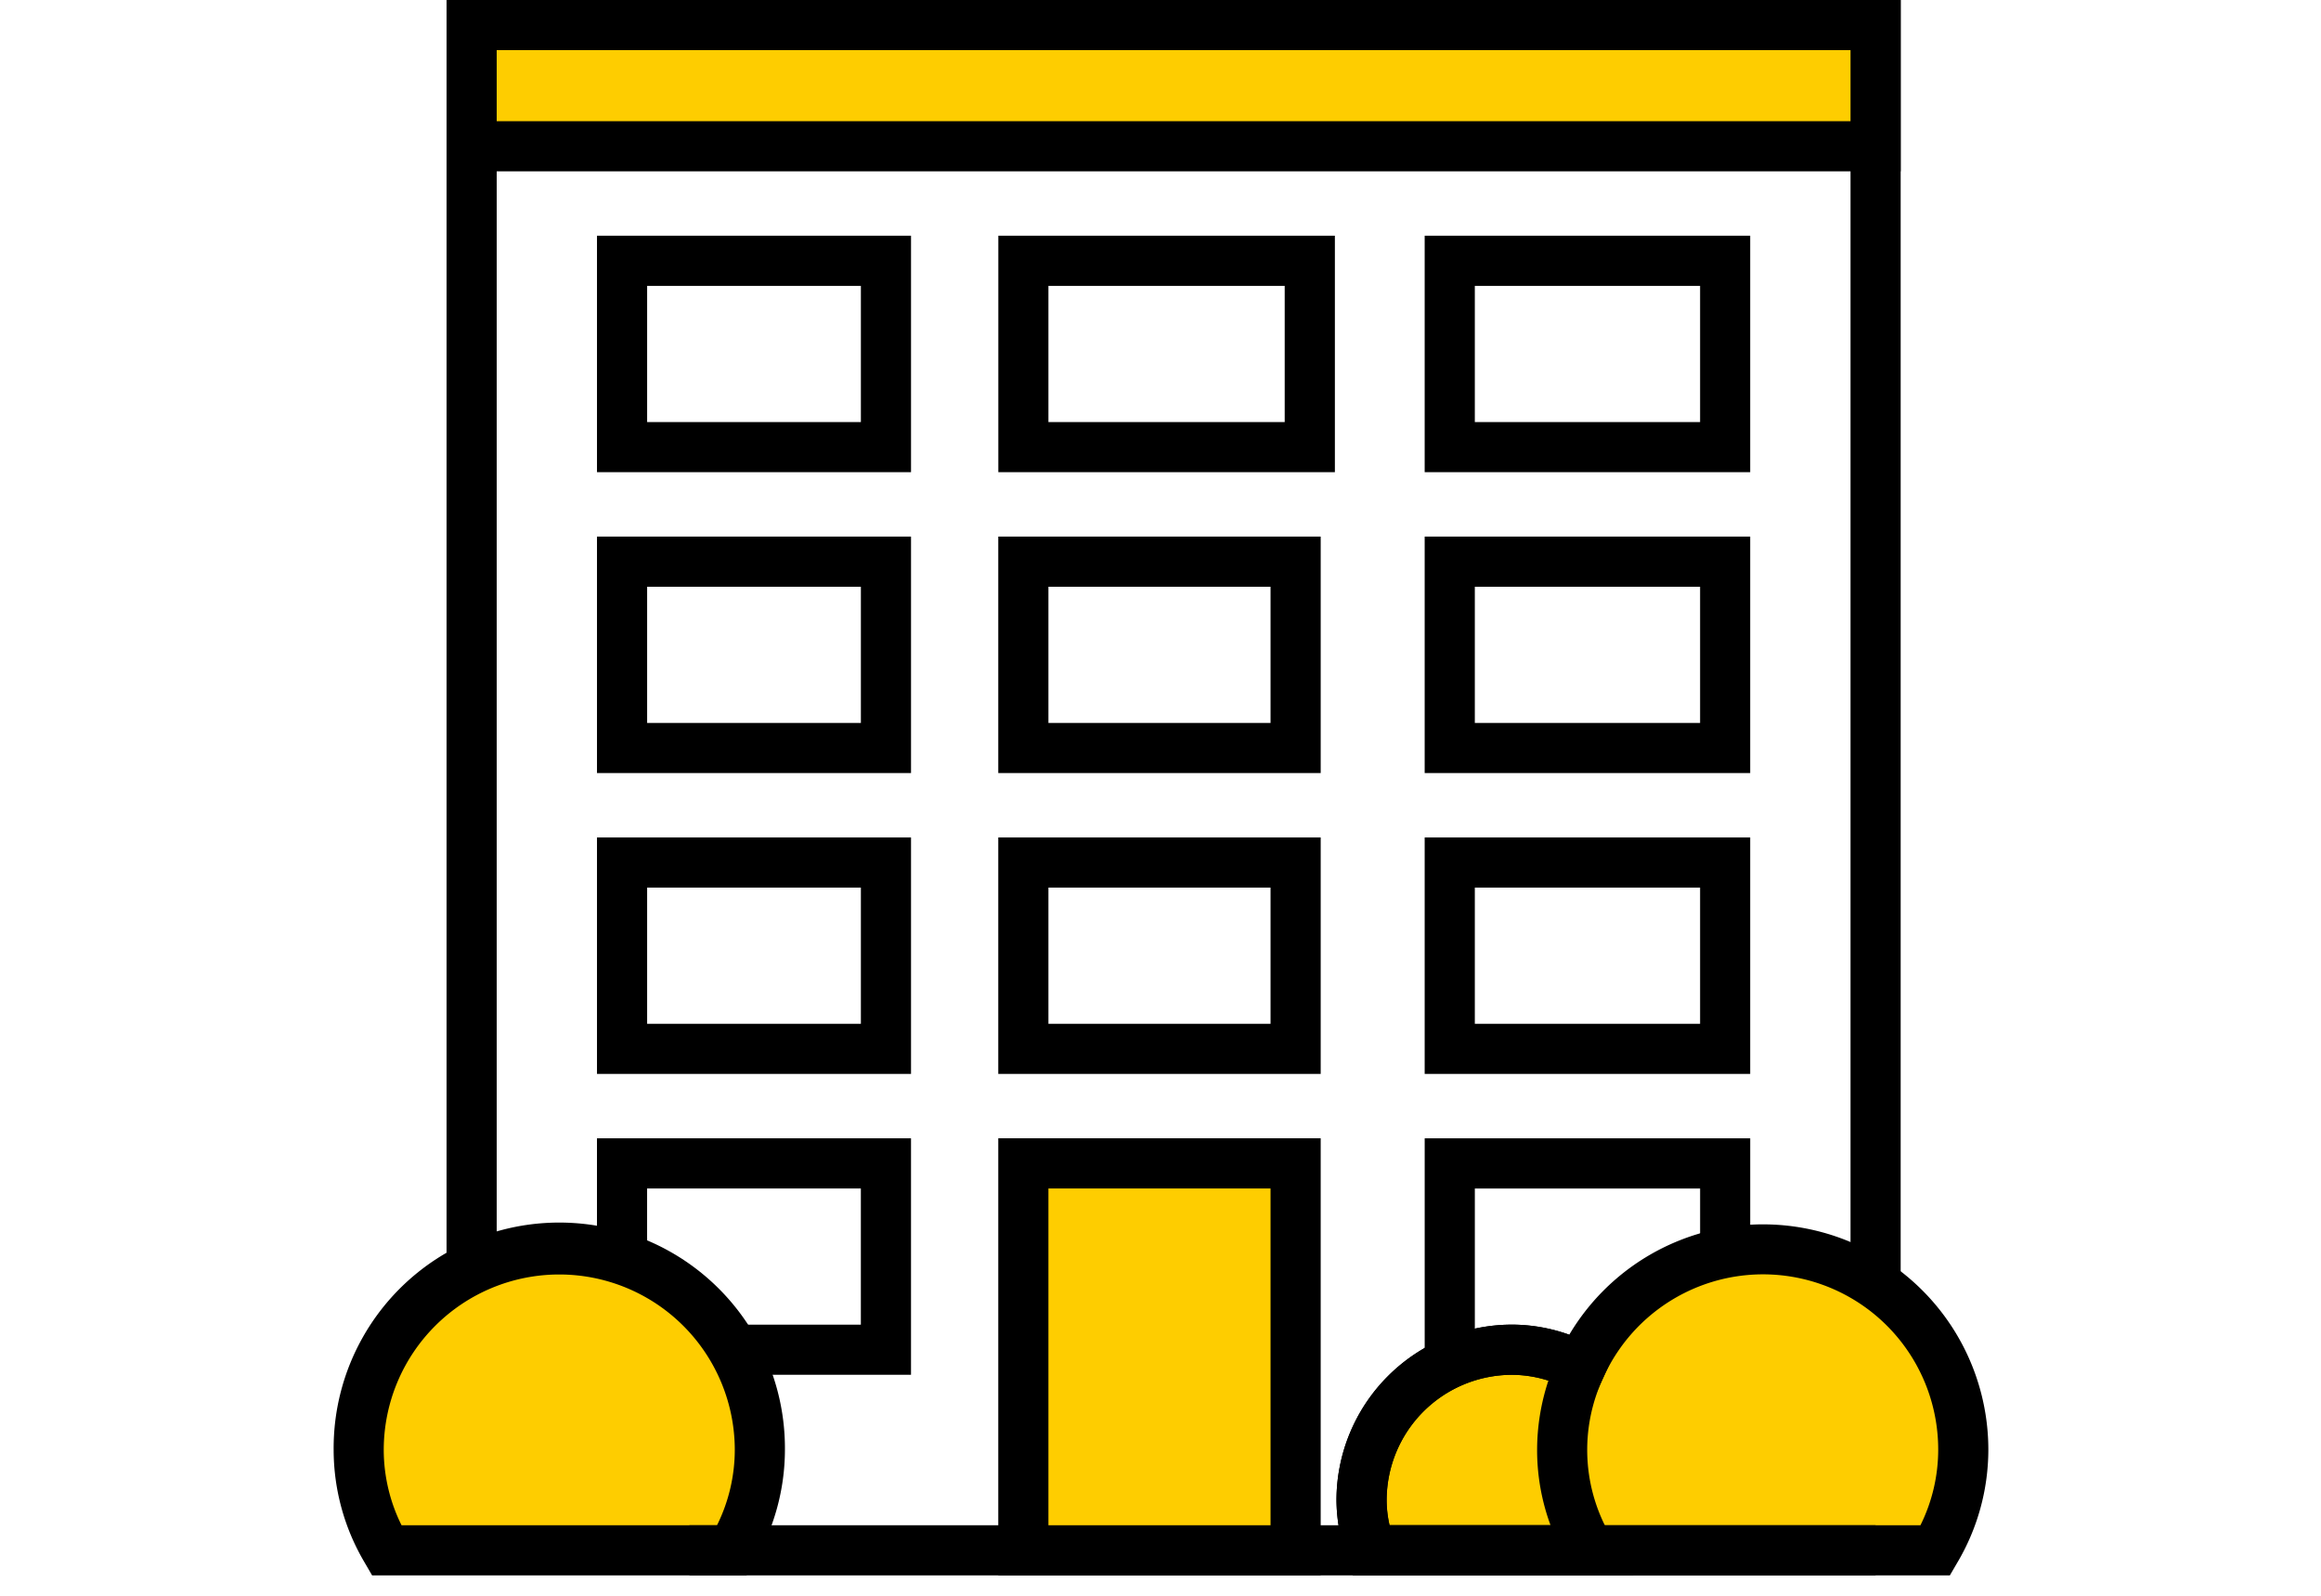
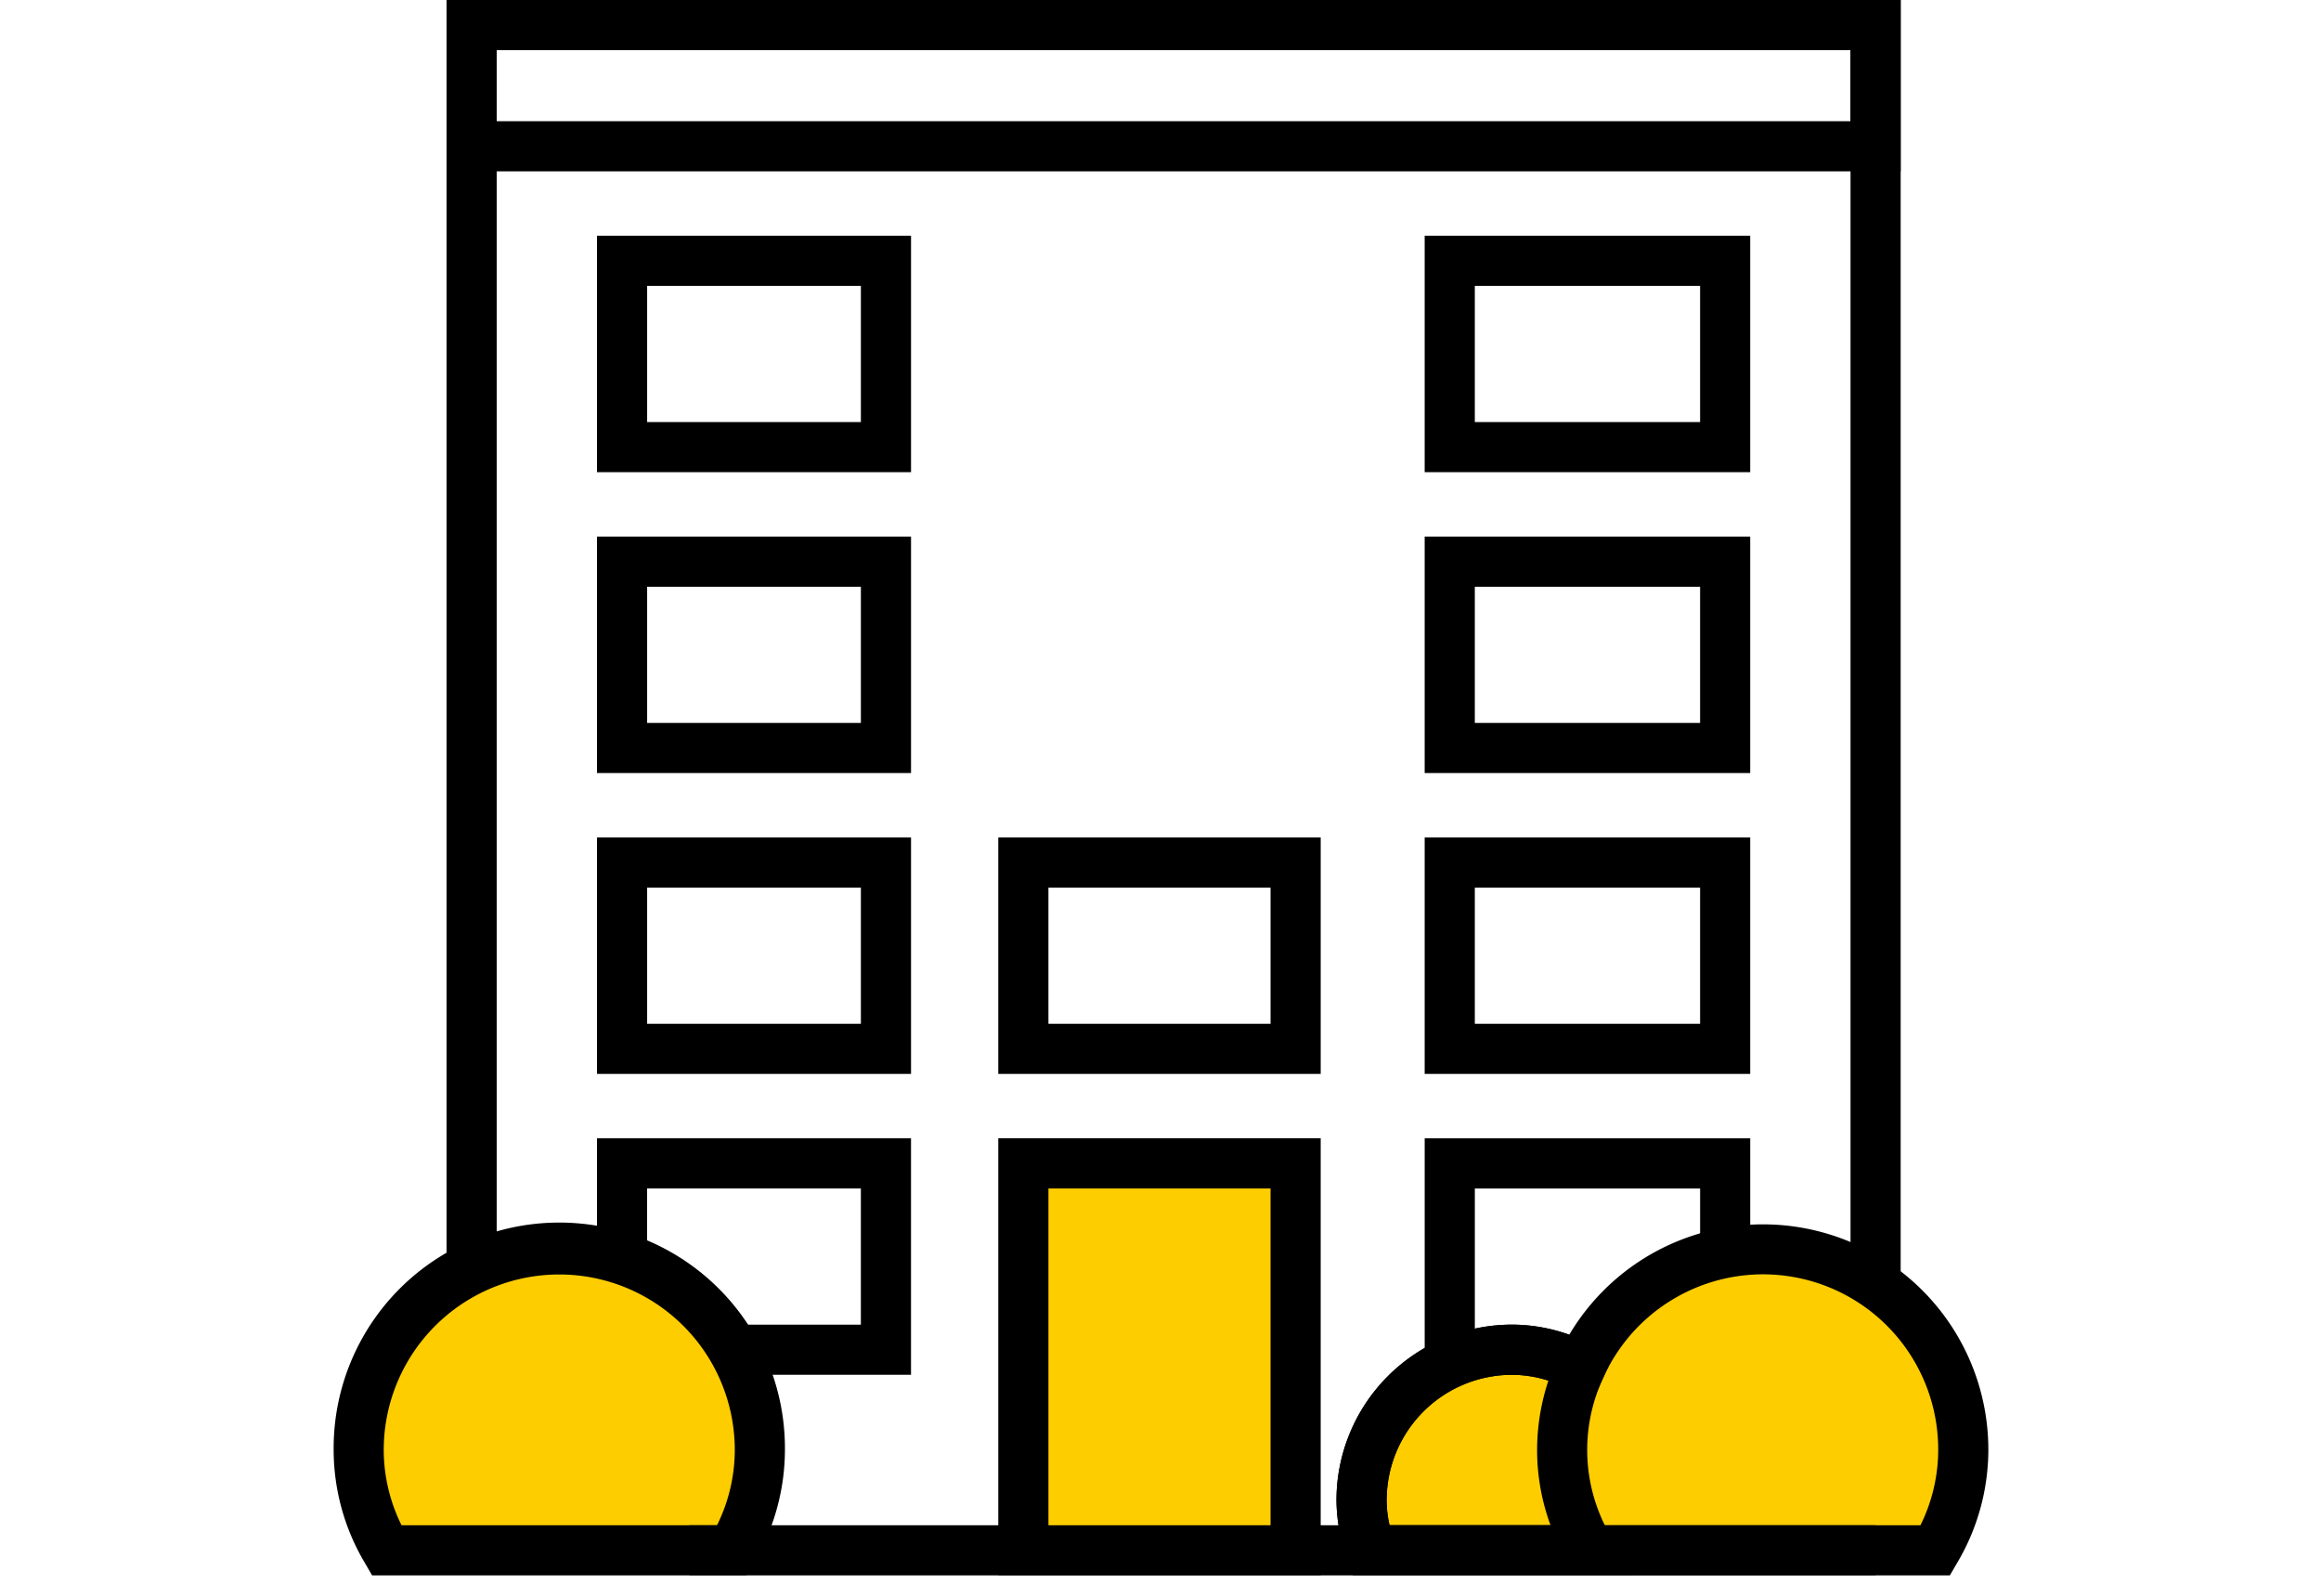
<svg xmlns="http://www.w3.org/2000/svg" width="160" height="110" viewBox="0 0 160 110">
  <defs>
    <clipPath id="clip-path">
      <rect id="長方形_147" data-name="長方形 147" width="114.066" height="108.595" fill="none" />
    </clipPath>
  </defs>
  <g id="icon_apartment" transform="translate(16233 22584)">
    <rect id="長方形_1524" data-name="長方形 1524" width="160" height="110" transform="translate(-16233 -22584)" fill="none" />
    <g id="グループ_91" data-name="グループ 91" transform="translate(-16210 -22584)">
      <g id="グループ_90" data-name="グループ 90" transform="translate(0 0)" clip-path="url(#clip-path)">
        <path id="パス_97" data-name="パス 97" d="M26.234,45.656a13.681,13.681,0,0,0,1.918-6.913A13.827,13.827,0,1,0,2.415,45.656Z" transform="translate(1.228 61.21)" fill="#fecd00" />
        <path id="パス_98" data-name="パス 98" d="M28.458,48.613H2.651l-.5-.861A15.279,15.279,0,0,1,0,39.972a15.555,15.555,0,1,1,31.109,0,15.279,15.279,0,0,1-2.153,7.781ZM4.68,45.156H26.429a11.712,11.712,0,0,0,1.224-5.185,12.1,12.1,0,0,0-24.2,0A11.712,11.712,0,0,0,4.68,45.156" transform="translate(0 59.982)" />
        <path id="パス_99" data-name="パス 99" d="M48.152,24.917A13.8,13.8,0,0,0,35.6,33.023,10.244,10.244,0,0,0,30.87,31.83,10.371,10.371,0,0,0,20.5,42.2a10.237,10.237,0,0,0,.636,3.457H60.06a13.681,13.681,0,0,0,1.918-6.913A13.827,13.827,0,0,0,48.152,24.917" transform="translate(50.359 61.21)" fill="#fecd00" />
        <path id="パス_100" data-name="パス 100" d="M62.284,48.613H21.141l-.4-1.151A11.922,11.922,0,0,1,20,43.428a12.113,12.113,0,0,1,12.1-12.1,11.614,11.614,0,0,1,3.947.695,15.532,15.532,0,0,1,28.89,7.947,15.309,15.309,0,0,1-2.15,7.781ZM23.657,45.156h36.6a11.712,11.712,0,0,0,1.224-5.185A12.076,12.076,0,0,0,38.4,34.966l-.757,1.652-1.611-.833a8.555,8.555,0,0,0-3.937-1,8.651,8.651,0,0,0-8.641,8.641,7.764,7.764,0,0,0,.2,1.728" transform="translate(49.131 59.982)" />
        <path id="パス_101" data-name="パス 101" d="M40.477,43.7H21.141l-.4-1.151A11.922,11.922,0,0,1,20,38.515a12.113,12.113,0,0,1,12.1-12.1A11.985,11.985,0,0,1,37.622,27.8l1.462.757-.684,1.5A11.726,11.726,0,0,0,38.966,41.1Zm-16.82-3.457h11.1a14.938,14.938,0,0,1-.926-5.185,15.2,15.2,0,0,1,.778-4.784,8.134,8.134,0,0,0-2.506-.4,8.651,8.651,0,0,0-8.641,8.641,7.764,7.764,0,0,0,.2,1.728" transform="translate(49.131 64.895)" />
        <rect id="長方形_144" data-name="長方形 144" width="81.772" height="3.457" transform="translate(24.524 105.138)" />
        <path id="パス_102" data-name="パス 102" d="M102.492,88.53H99.036V3.457H5.709V88.063H2.252V0h100.24Z" transform="translate(5.532 0.001)" />
        <rect id="長方形_145" data-name="長方形 145" width="18.769" height="26.674" transform="translate(47.545 80.196)" fill="#fecd00" />
        <path id="パス_103" data-name="パス 103" d="M35.481,52.828H13.255V22.7H35.481ZM16.712,49.372H32.024V26.158H16.712Z" transform="translate(32.562 55.766)" />
        <path id="パス_104" data-name="パス 104" d="M35.481,33H13.255V16.7H35.481ZM16.712,29.546H32.024V20.158H16.712Z" transform="translate(32.562 41.027)" />
-         <path id="パス_105" data-name="パス 105" d="M26.9,33H5.252V16.7H26.9ZM8.709,29.546H23.444V20.158H8.709Z" transform="translate(12.902 41.027)" />
+         <path id="パス_105" data-name="パス 105" d="M26.9,33H5.252V16.7H26.9ZM8.709,29.546H23.444V20.158H8.709" transform="translate(12.902 41.027)" />
        <path id="パス_106" data-name="パス 106" d="M26.9,39H13.675V35.546h9.768V26.158H8.708V32.3H5.252V22.7H26.9Z" transform="translate(12.901 55.766)" />
        <path id="パス_107" data-name="パス 107" d="M44.2,33H21.759V16.7H44.2ZM25.216,29.546h15.53V20.158H25.216Z" transform="translate(53.452 41.027)" />
        <path id="パス_108" data-name="パス 108" d="M25.216,39.231H21.759V22.7H44.2v7.66H40.746v-4.2H25.216Z" transform="translate(53.453 55.767)" />
-         <path id="パス_109" data-name="パス 109" d="M35.481,27H13.255V10.7H35.481ZM16.712,23.546H32.024V14.158H16.712Z" transform="translate(32.562 26.288)" />
        <path id="パス_110" data-name="パス 110" d="M26.9,27H5.252V10.7H26.9ZM8.709,23.546H23.444V14.158H8.709Z" transform="translate(12.902 26.288)" />
        <path id="パス_111" data-name="パス 111" d="M44.2,27H21.759V10.7H44.2ZM25.216,23.546h15.53V14.158H25.216Z" transform="translate(53.452 26.288)" />
-         <path id="パス_112" data-name="パス 112" d="M36.459,21h-23.2V4.7h23.2ZM16.712,17.546H33V8.158H16.712Z" transform="translate(32.562 11.548)" />
        <path id="パス_113" data-name="パス 113" d="M26.9,21H5.252V4.7H26.9ZM8.709,17.546H23.444V8.158H8.709Z" transform="translate(12.902 11.548)" />
        <path id="パス_114" data-name="パス 114" d="M44.2,21H21.759V4.7H44.2ZM25.216,17.546h15.53V8.158H25.216Z" transform="translate(53.452 11.548)" />
-         <rect id="長方形_146" data-name="長方形 146" width="96.784" height="8.355" transform="translate(9.512 1.728)" fill="#fecd00" />
        <path id="パス_115" data-name="パス 115" d="M102.492,11.811H2.252V0h100.24ZM5.709,8.355H99.036v-4.9H5.709Z" transform="translate(5.532 0)" />
      </g>
    </g>
  </g>
</svg>